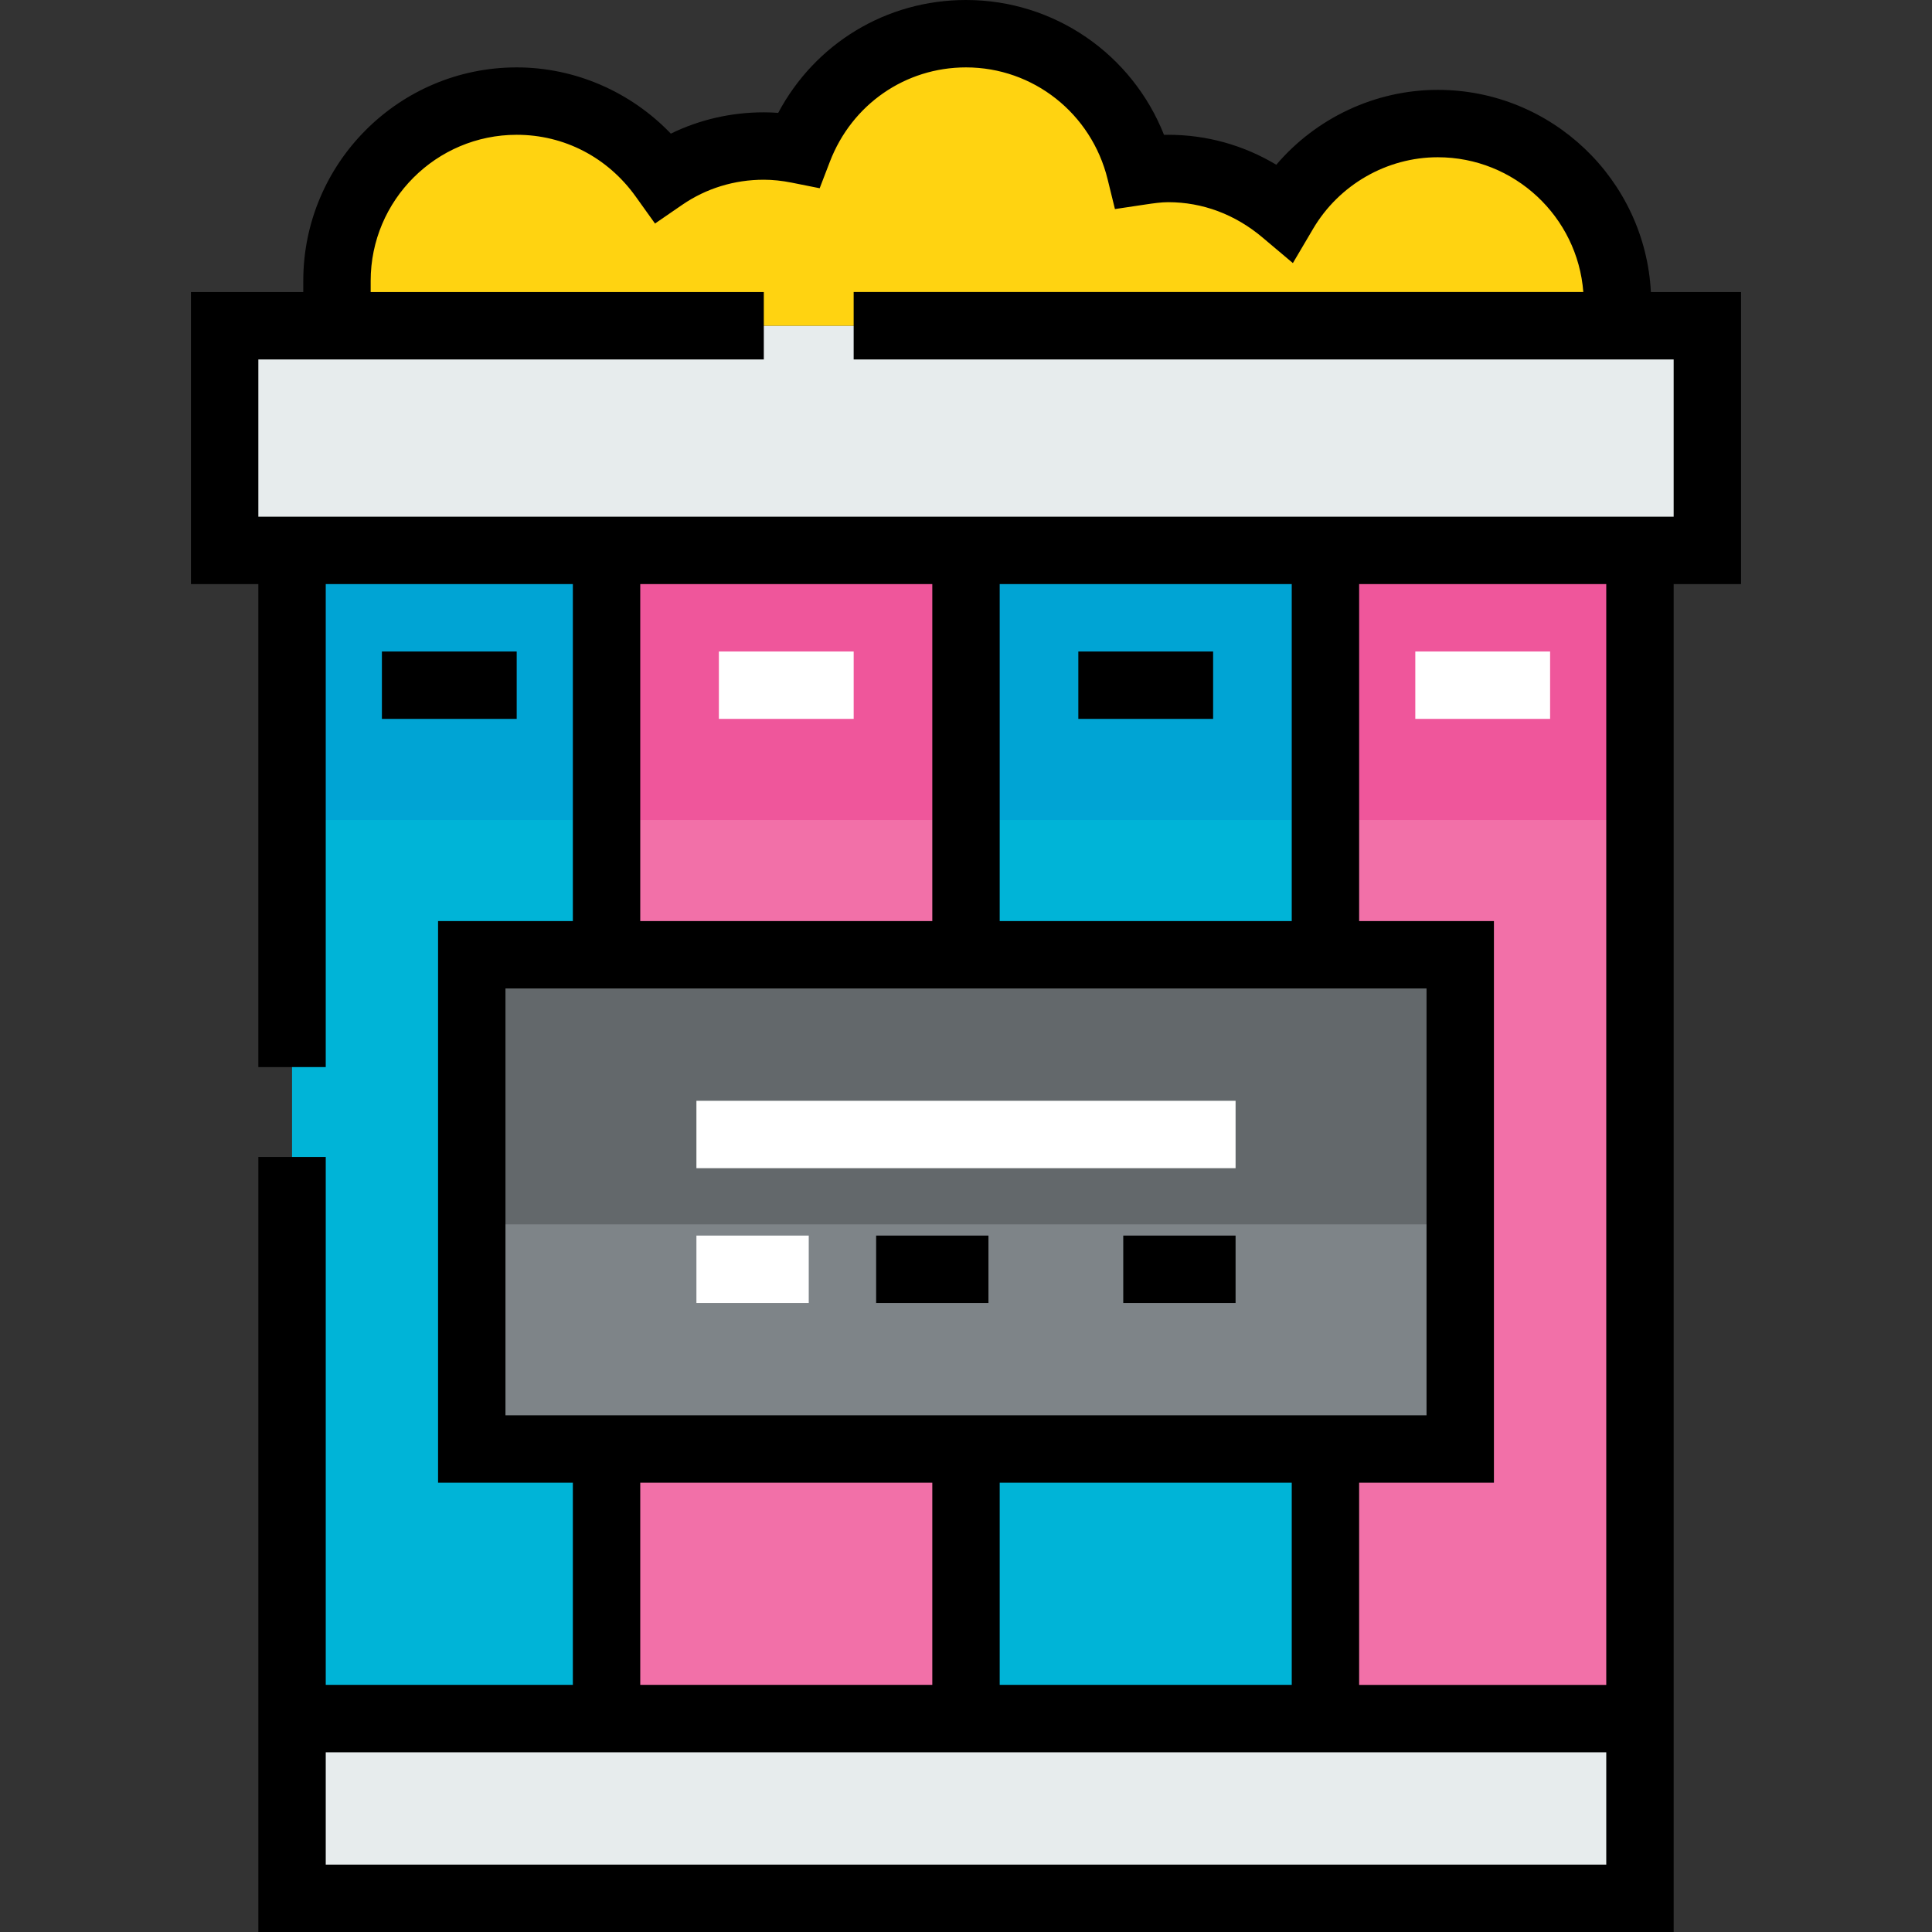
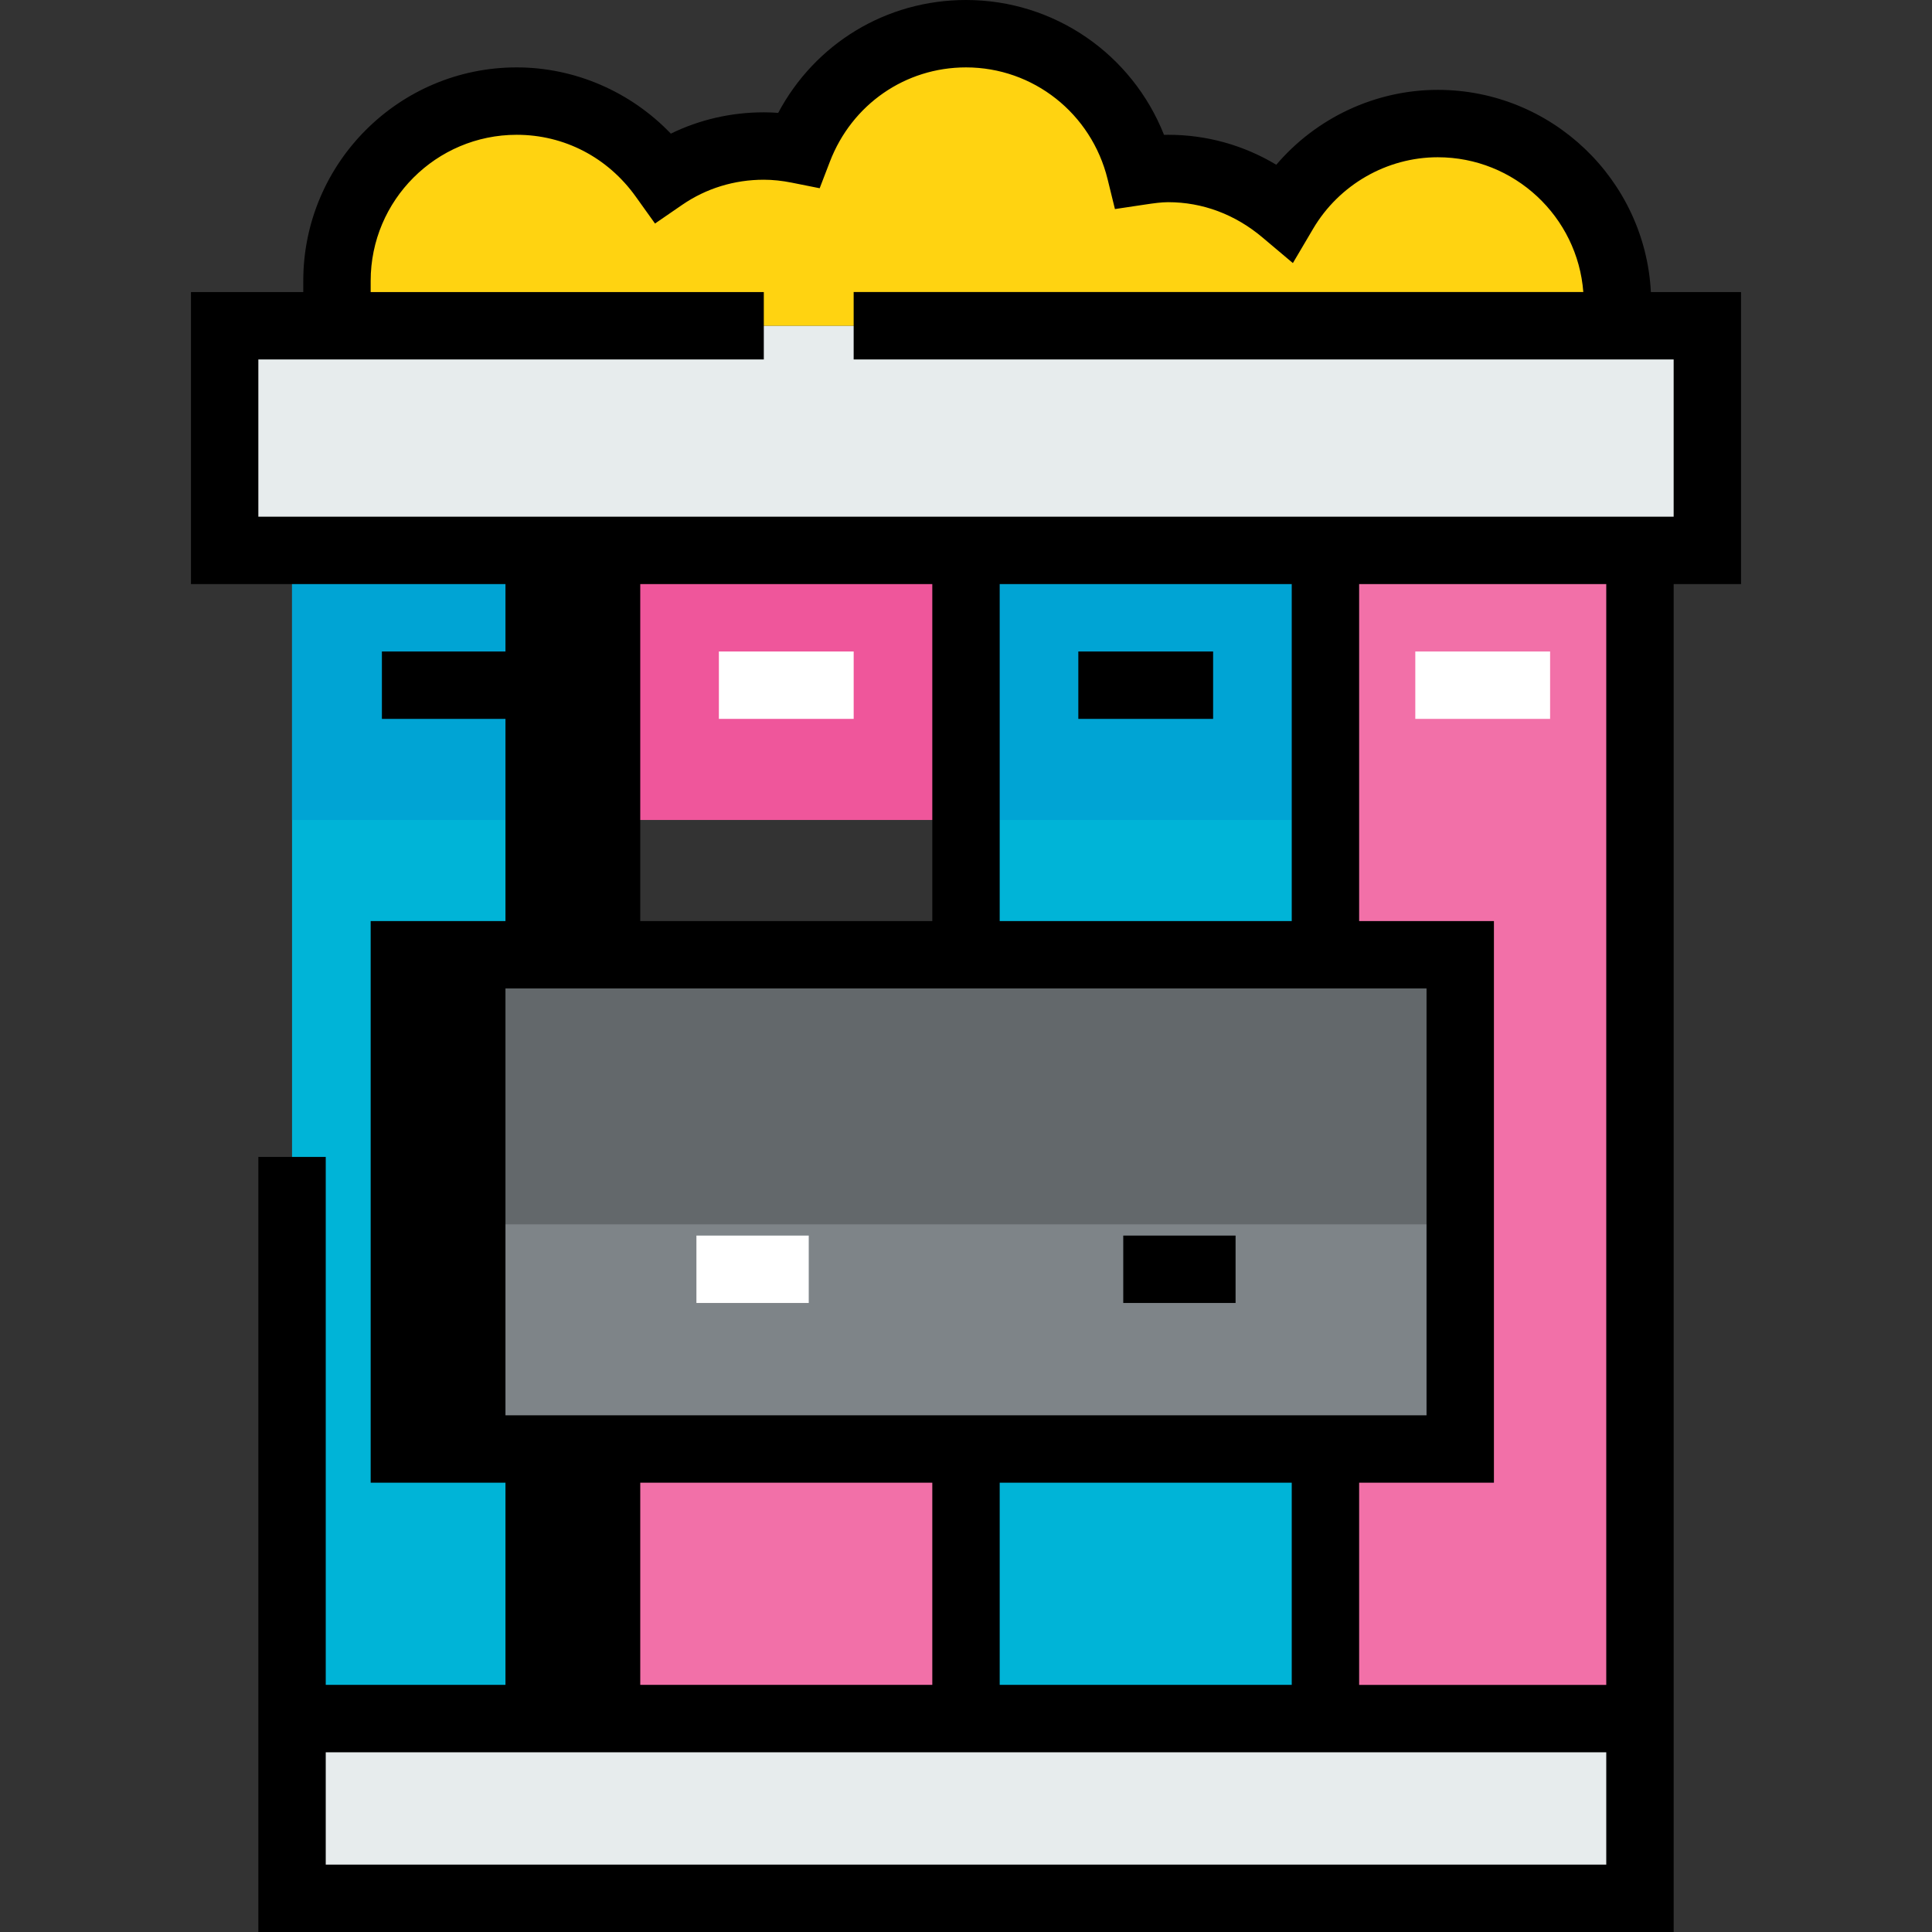
<svg xmlns="http://www.w3.org/2000/svg" version="1.1" id="Layer_1" x="0px" y="0px" viewBox="0 0 512 512" style="enable-background:new 0 0 512 512;" xml:space="preserve">
  <rect x="0" y="0" width="512" height="512" fill="#333333" stroke="none" />
  <polygon style="fill:#7E8488;" points="386.977,253.023 386.977,384 351.256,384 256,384 160.744,384 125.023,384 125.023,253.023   160.744,253.023 256,253.023 351.256,253.023 " />
  <g>
    <polygon style="fill:#E7ECED;" points="434.605,455.442 434.605,503.07 77.395,503.07 77.395,455.442 160.744,455.442 256,455.442    351.256,455.442  " />
    <polygon style="fill:#E7ECED;" points="452.465,86.326 452.465,145.86 434.605,145.86 351.256,145.86 256,145.86 160.744,145.86    77.395,145.86 59.535,145.86 59.535,86.326 89.302,86.326 428.651,86.326  " />
  </g>
  <rect x="160.744" y="384" style="fill:#F270A8;" width="95.256" height="71.442" />
  <rect x="256" y="384" style="fill:#00B4D7;" width="95.256" height="71.442" />
  <polygon style="fill:#F270A8;" points="434.605,145.86 434.605,455.442 351.256,455.442 351.256,384 386.977,384 386.977,253.023   351.256,253.023 351.256,145.86 " />
  <rect x="256" y="145.86" style="fill:#00B4D7;" width="95.256" height="107.163" />
-   <rect x="160.744" y="145.86" style="fill:#F270A8;" width="95.256" height="107.163" />
  <polygon style="fill:#00B4D7;" points="160.744,145.86 160.744,253.023 125.023,253.023 125.023,384 160.744,384 160.744,455.442   77.395,455.442 77.395,145.86 " />
  <path style="fill:#FFD311;" d="M340.301,56.082c8.216-13.931,23.338-23.338,40.722-23.338c26.314,0,47.628,21.313,47.628,47.628  v5.953H89.302V74.419c0-26.314,21.313-47.628,47.628-47.628c16.074,0,30.125,7.978,38.817,20.123  c7.62-5.239,16.789-8.216,26.672-8.216c3.096,0,6.192,0.357,9.168,0.953C218.493,21.671,235.639,8.93,256,8.93  c22.385,0,41.079,15.598,46.199,36.435c2.381-0.357,4.882-0.714,7.382-0.714C321.369,44.651,331.966,49.057,340.301,56.082z" />
  <rect x="77.395" y="145.86" style="fill:#00A4D4;" width="83.349" height="71.442" />
  <g>
-     <rect x="351.256" y="145.86" style="fill:#EF569B;" width="83.349" height="71.442" />
    <rect x="160.744" y="145.86" style="fill:#EF569B;" width="95.256" height="71.442" />
  </g>
  <rect x="256" y="145.86" style="fill:#00A4D4;" width="95.256" height="71.442" />
  <rect x="125.023" y="253.023" style="fill:#63686B;" width="261.953" height="71.442" />
-   <path d="M461.395,77.395h-23.893c-1.554-29.808-26.292-53.581-56.48-53.581c-16.527,0-32.198,7.42-42.79,19.844  c-8.715-5.216-18.465-7.937-28.652-7.937c-0.372,0-0.738,0.006-1.103,0.017C300.005,14.355,279.411,0,256,0  c-21.133,0-39.982,11.533-49.769,29.912c-1.288-0.096-2.561-0.144-3.813-0.144c-8.655,0-17.039,1.935-24.639,5.647  C167.132,24.306,152.37,17.86,136.93,17.86c-31.186,0-56.558,25.373-56.558,56.558v2.977H50.605v77.395h17.86v127.998h17.86V154.791  h65.488v89.302h-35.721V392.93h35.721v53.581H86.326V306.602h-17.86V512h375.07V154.791h17.86V77.395z M169.674,154.791h77.395  v89.302h-77.395V154.791z M425.674,446.512h-65.488V392.93h35.721V244.093h-35.721v-89.302h65.488V446.512z M342.326,392.93v53.581  H264.93V392.93H342.326z M342.326,244.093H264.93v-89.302h77.395V244.093z M133.953,261.953h244.093V375.07H133.953V261.953z   M169.674,392.93h77.395v53.581h-77.395V392.93z M86.326,494.14v-29.767h339.349v29.767H86.326z M443.535,136.93H68.465V95.256  h133.953v-17.86H98.231v-2.977h0.001c0-21.338,17.359-38.698,38.698-38.698c12.599,0,24.1,5.975,31.555,16.391l5.1,7.125l7.22-4.964  c6.324-4.347,13.798-6.645,21.614-6.645c2.337,0,4.833,0.262,7.417,0.779l7.386,1.476l2.702-7.031  C225.755,27.669,239.916,17.86,256,17.86c17.808,0,33.24,12.186,37.527,29.635l1.943,7.909l8.054-1.207  c2.244-0.337,4.25-0.616,6.057-0.616c9.091,0,17.724,3.226,24.965,9.329l8.079,6.808l5.368-9.101  c6.892-11.684,19.549-18.944,33.03-18.944c20.336,0,37.045,15.77,38.571,35.721H226.228v17.86h217.307V136.93z" />
+   <path d="M461.395,77.395h-23.893c-1.554-29.808-26.292-53.581-56.48-53.581c-16.527,0-32.198,7.42-42.79,19.844  c-8.715-5.216-18.465-7.937-28.652-7.937c-0.372,0-0.738,0.006-1.103,0.017C300.005,14.355,279.411,0,256,0  c-21.133,0-39.982,11.533-49.769,29.912c-1.288-0.096-2.561-0.144-3.813-0.144c-8.655,0-17.039,1.935-24.639,5.647  C167.132,24.306,152.37,17.86,136.93,17.86c-31.186,0-56.558,25.373-56.558,56.558v2.977H50.605v77.395h17.86v127.998V154.791  h65.488v89.302h-35.721V392.93h35.721v53.581H86.326V306.602h-17.86V512h375.07V154.791h17.86V77.395z M169.674,154.791h77.395  v89.302h-77.395V154.791z M425.674,446.512h-65.488V392.93h35.721V244.093h-35.721v-89.302h65.488V446.512z M342.326,392.93v53.581  H264.93V392.93H342.326z M342.326,244.093H264.93v-89.302h77.395V244.093z M133.953,261.953h244.093V375.07H133.953V261.953z   M169.674,392.93h77.395v53.581h-77.395V392.93z M86.326,494.14v-29.767h339.349v29.767H86.326z M443.535,136.93H68.465V95.256  h133.953v-17.86H98.231v-2.977h0.001c0-21.338,17.359-38.698,38.698-38.698c12.599,0,24.1,5.975,31.555,16.391l5.1,7.125l7.22-4.964  c6.324-4.347,13.798-6.645,21.614-6.645c2.337,0,4.833,0.262,7.417,0.779l7.386,1.476l2.702-7.031  C225.755,27.669,239.916,17.86,256,17.86c17.808,0,33.24,12.186,37.527,29.635l1.943,7.909l8.054-1.207  c2.244-0.337,4.25-0.616,6.057-0.616c9.091,0,17.724,3.226,24.965,9.329l8.079,6.808l5.368-9.101  c6.892-11.684,19.549-18.944,33.03-18.944c20.336,0,37.045,15.77,38.571,35.721H226.228v17.86h217.307V136.93z" />
  <rect x="101.209" y="172.651" width="35.721" height="17.86" />
  <rect x="190.512" y="172.651" style="fill:#FFFFFF;" width="35.721" height="17.86" />
  <rect x="285.767" y="172.651" width="35.721" height="17.86" />
  <g>
    <rect x="375.07" y="172.651" style="fill:#FFFFFF;" width="35.721" height="17.86" />
-     <rect x="184.558" y="291.721" style="fill:#FFFFFF;" width="142.884" height="17.86" />
    <rect x="184.558" y="327.442" style="fill:#FFFFFF;" width="29.767" height="17.86" />
  </g>
-   <rect x="232.186" y="327.442" width="29.767" height="17.86" />
  <rect x="297.674" y="327.442" width="29.767" height="17.86" />
  <g>
</g>
  <g>
</g>
  <g>
</g>
  <g>
</g>
  <g>
</g>
  <g>
</g>
  <g>
</g>
  <g>
</g>
  <g>
</g>
  <g>
</g>
  <g>
</g>
  <g>
</g>
  <g>
</g>
  <g>
</g>
  <g>
</g>
</svg>